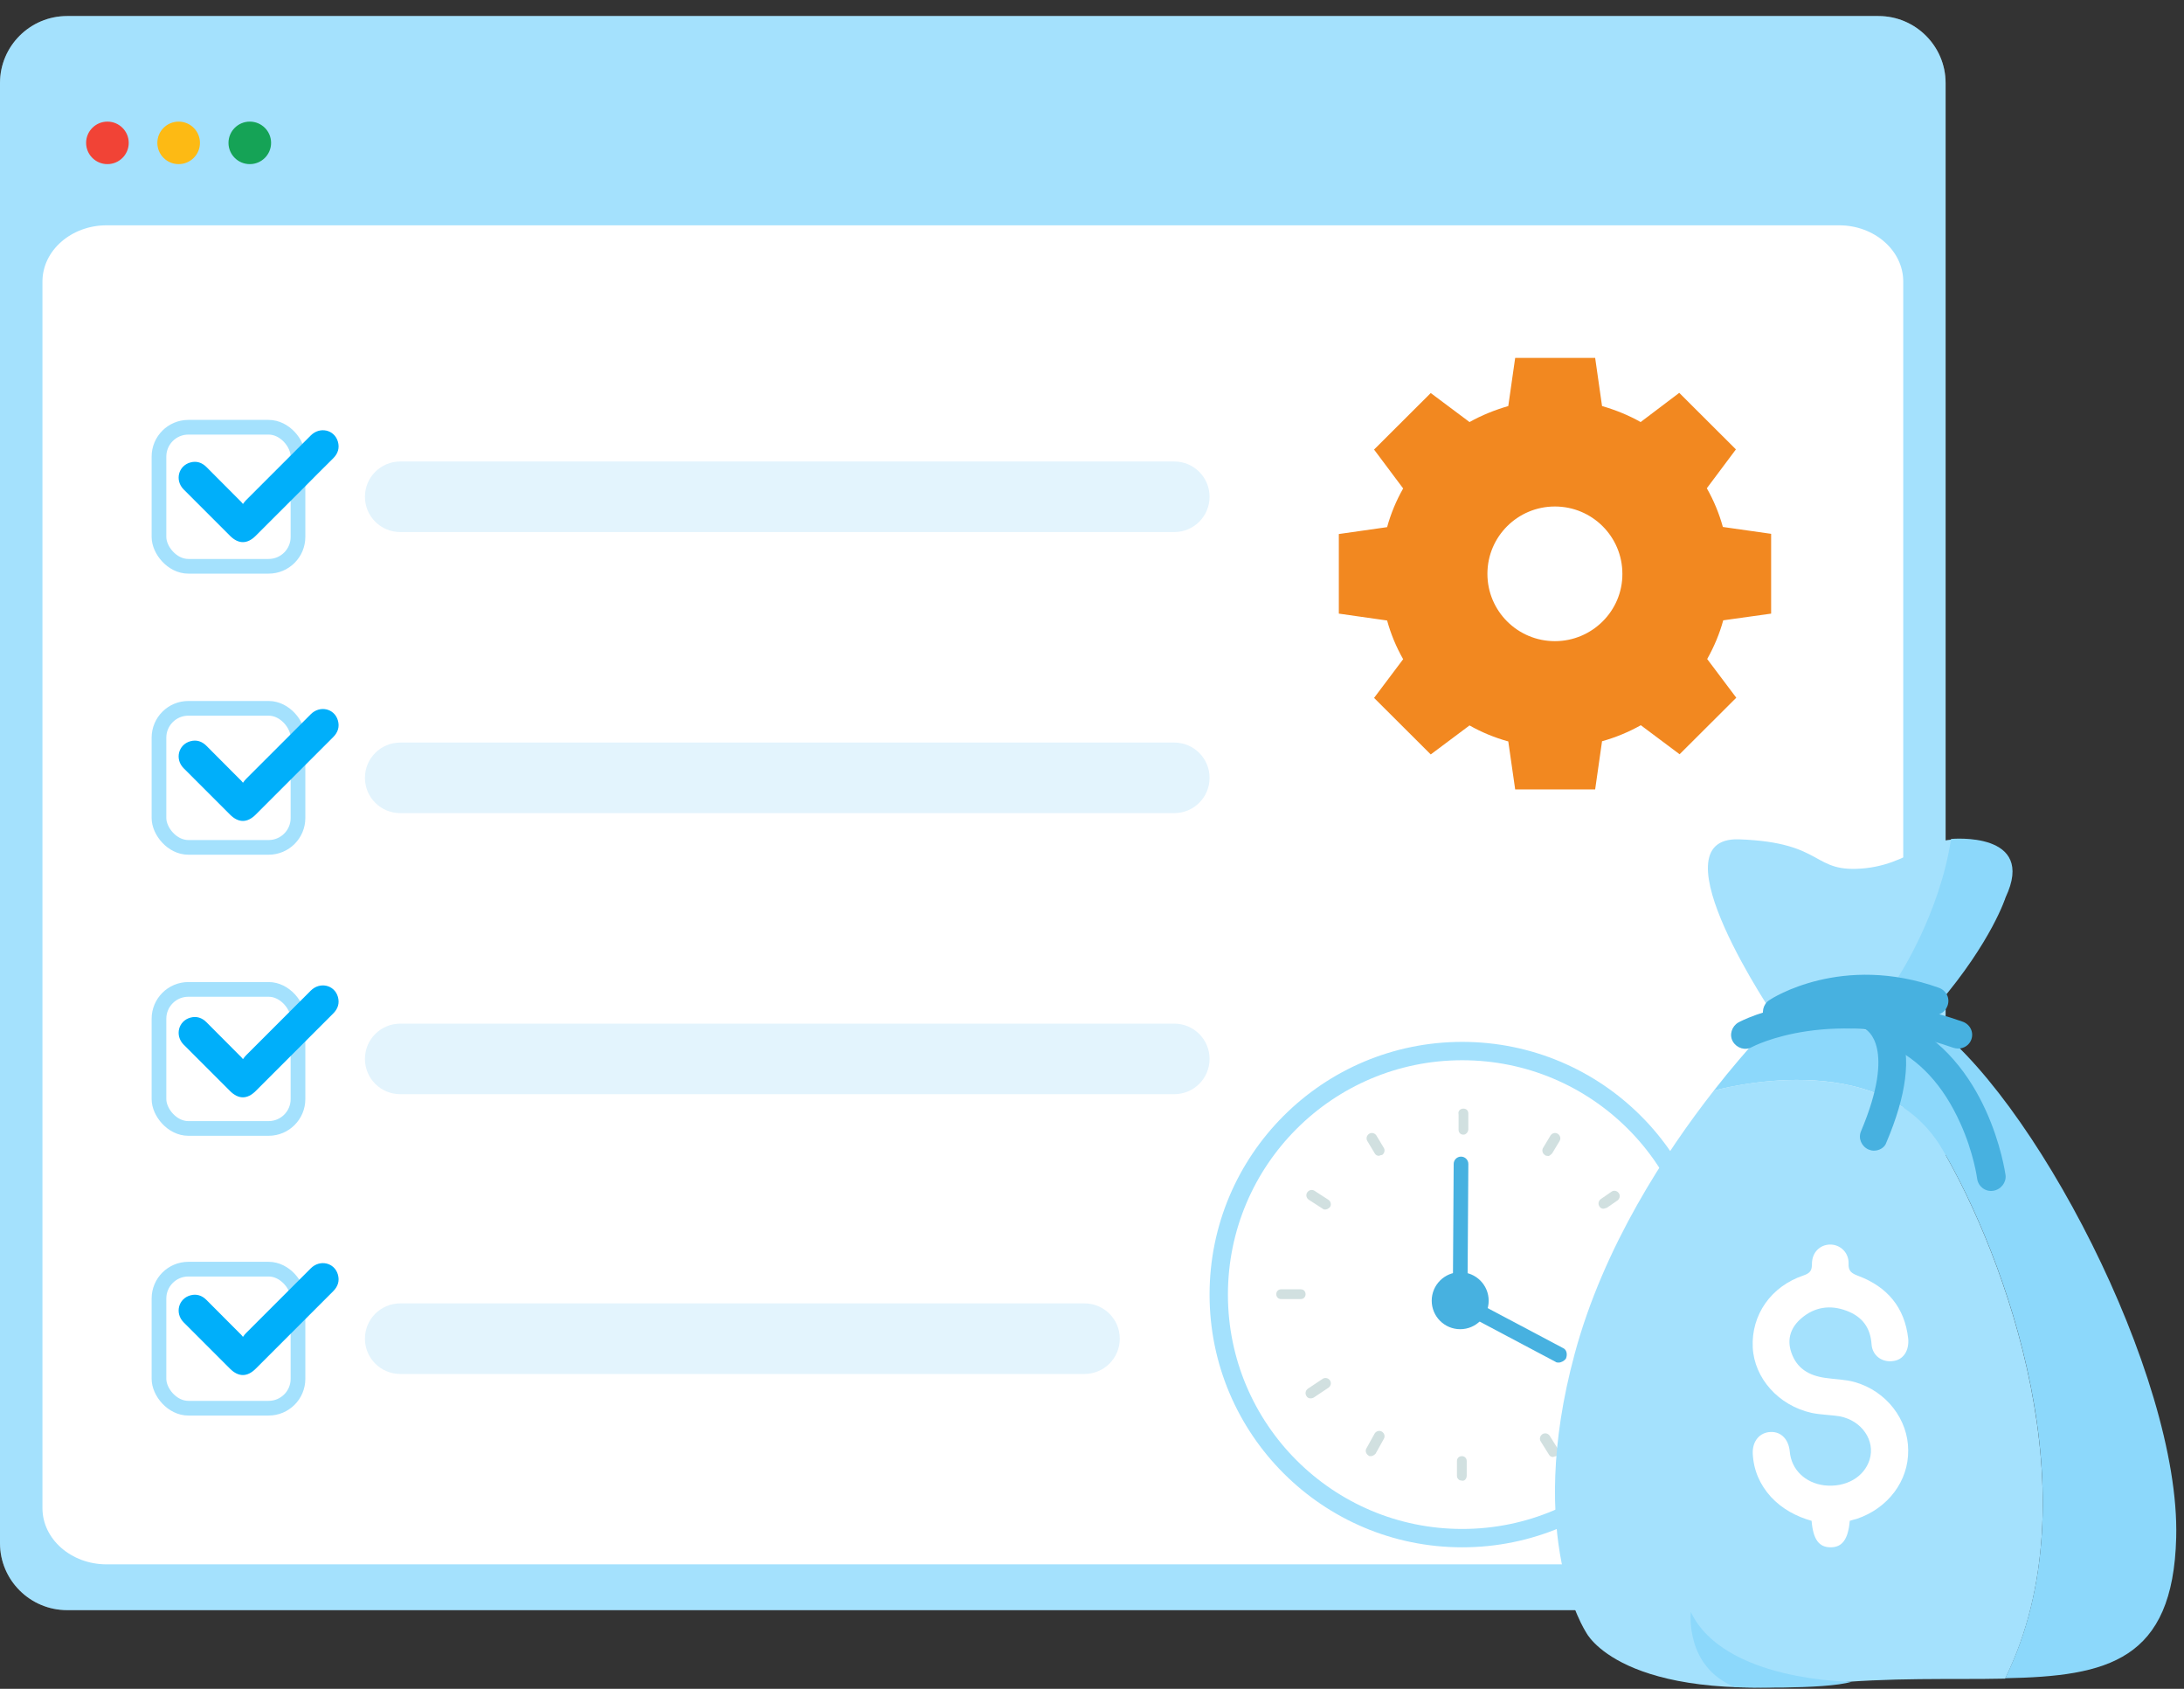
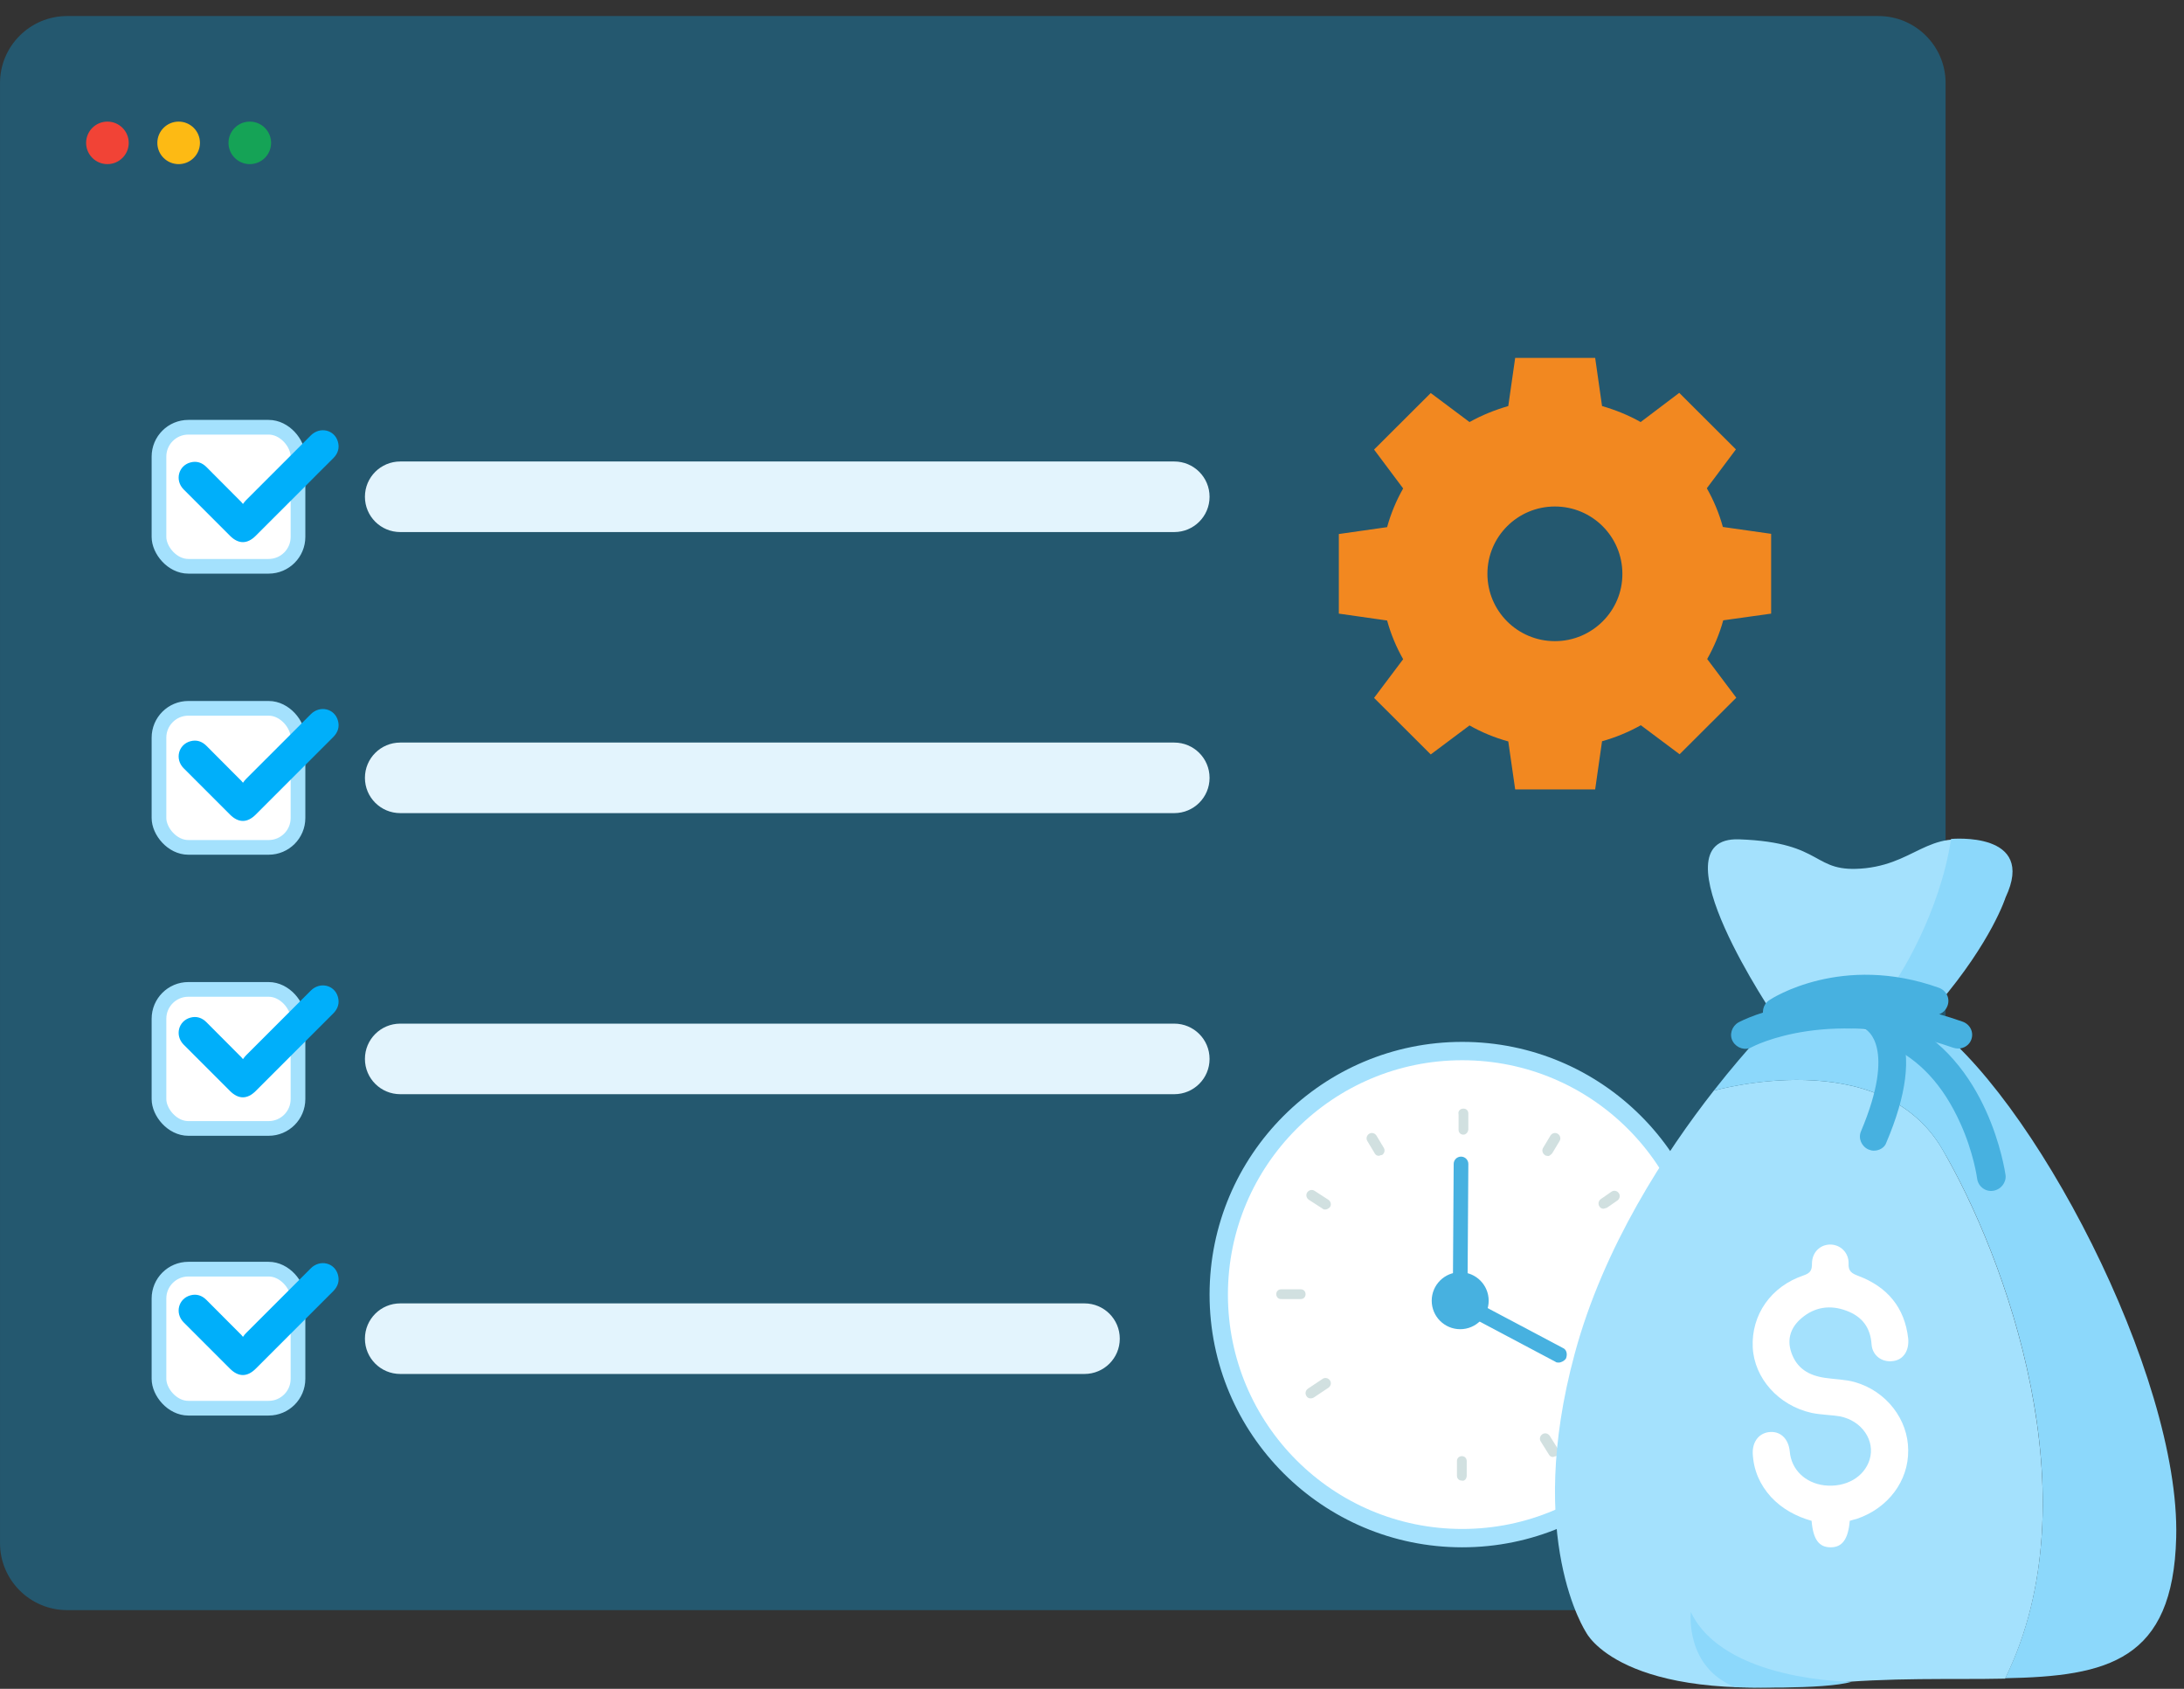
<svg xmlns="http://www.w3.org/2000/svg" width="119" height="92" viewBox="0 0 119 92" fill="none">
  <rect x="0" y="0" width="119" height="92" fill="#333333" stroke="none" />
-   <path d="M102.37 87.714H3.656C1.641 87.714 0 86.077 0 84.067V4.521C0 2.511 1.641 0.874 3.656 0.874H102.354C104.369 0.874 106.01 2.511 106.01 4.521V84.051C106.026 86.077 104.385 87.714 102.37 87.714Z" fill="#E9F6FD" />
  <path opacity="0.3" d="M102.371 87.714H3.656C1.642 87.714 0.001 86.077 0.001 84.067V4.521C0.001 2.511 1.642 0.874 3.656 0.874H102.355C104.37 0.874 106.01 2.511 106.01 4.521V84.051C106.027 86.077 104.386 87.714 102.371 87.714Z" fill="#00AFFA" />
-   <path d="M100.222 85.221H5.809C3.882 85.221 2.313 83.846 2.313 82.158V15.338C2.313 13.649 3.882 12.274 5.809 12.274H100.206C102.133 12.274 103.702 13.649 103.702 15.338V82.144C103.718 83.846 102.149 85.221 100.222 85.221Z" fill="white" />
  <path d="M5.853 8.941C6.494 8.941 7.014 8.423 7.014 7.783C7.014 7.144 6.494 6.625 5.853 6.625C5.212 6.625 4.692 7.144 4.692 7.783C4.692 8.423 5.212 8.941 5.853 8.941Z" fill="#F14336" />
  <path d="M9.734 8.941C10.375 8.941 10.895 8.423 10.895 7.783C10.895 7.144 10.375 6.625 9.734 6.625C9.093 6.625 8.573 7.144 8.573 7.783C8.573 8.423 9.093 8.941 9.734 8.941Z" fill="#FDBA14" />
  <path d="M13.611 8.941C14.252 8.941 14.771 8.423 14.771 7.783C14.771 7.144 14.252 6.625 13.611 6.625C12.97 6.625 12.45 7.144 12.45 7.783C12.45 8.423 12.97 8.941 13.611 8.941Z" fill="#15A356" />
  <path d="M96.504 33.428V29.081L93.874 28.707C93.67 27.967 93.376 27.258 93 26.599L94.585 24.481L91.497 21.401L89.394 22.992C88.734 22.617 88.023 22.333 87.291 22.12L86.916 19.496H82.558L82.182 22.12C81.451 22.333 80.74 22.617 80.07 22.992L77.957 21.411L74.869 24.491L76.454 26.609C76.078 27.268 75.783 27.977 75.58 28.717L72.949 29.092V33.428L75.58 33.803C75.783 34.543 76.078 35.252 76.454 35.911L74.869 38.019L77.957 41.099L80.07 39.519C80.73 39.893 81.441 40.187 82.182 40.39L82.558 43.004H86.916L87.291 40.38C88.023 40.177 88.734 39.883 89.404 39.508L91.517 41.089L94.605 38.009L93.02 35.901C93.396 35.232 93.691 34.533 93.894 33.793L96.504 33.428ZM84.722 34.928C82.69 34.928 81.045 33.287 81.045 31.26C81.045 29.233 82.69 27.592 84.722 27.592C86.753 27.592 88.399 29.233 88.399 31.26C88.409 33.277 86.753 34.928 84.722 34.928Z" fill="#F28820" />
  <path d="M63.98 28.985H21.811C20.745 28.985 19.884 28.126 19.884 27.062C19.884 25.999 20.745 25.14 21.811 25.14H63.98C65.045 25.14 65.906 25.999 65.906 27.062C65.906 28.126 65.045 28.985 63.98 28.985Z" fill="#E3F4FD" />
  <rect x="8.662" y="23.275" width="7.575" height="7.575" rx="1.6" fill="white" stroke="#A4E1FD" stroke-width="0.8" />
  <rect x="8.662" y="38.587" width="7.575" height="7.575" rx="1.6" fill="white" stroke="#A4E1FD" stroke-width="0.8" />
  <rect x="8.662" y="53.899" width="7.575" height="7.575" rx="1.6" fill="white" stroke="#A4E1FD" stroke-width="0.8" />
  <rect x="8.662" y="69.139" width="7.575" height="7.575" rx="1.6" fill="white" stroke="#A4E1FD" stroke-width="0.8" />
  <path d="M63.98 44.296H21.811C20.745 44.296 19.884 43.438 19.884 42.374C19.884 41.311 20.745 40.452 21.811 40.452H63.98C65.045 40.452 65.906 41.311 65.906 42.374C65.906 43.438 65.045 44.296 63.98 44.296Z" fill="#E3F4FD" />
  <path d="M63.98 59.608H21.811C20.745 59.608 19.884 58.75 19.884 57.686C19.884 56.623 20.745 55.764 21.811 55.764H63.98C65.045 55.764 65.906 56.623 65.906 57.686C65.906 58.75 65.045 59.608 63.98 59.608Z" fill="#E3F4FD" />
  <path d="M59.087 74.849H21.811C20.745 74.849 19.884 73.99 19.884 72.927C19.884 71.863 20.745 71.004 21.811 71.004H59.087C60.153 71.004 61.014 71.863 61.014 72.927C61.014 73.99 60.153 74.849 59.087 74.849Z" fill="#E3F4FD" />
  <circle cx="79.673" cy="70.525" r="13.267" fill="white" stroke="#A4E1FD" />
  <g clip-path="url(#clip0_38_2327)">
    <path d="M79.562 70.636C79.341 70.636 79.163 70.459 79.163 70.237L79.207 63.408C79.207 63.187 79.385 63.009 79.606 63.009C79.828 63.009 80.006 63.187 80.006 63.408L79.961 70.237C79.961 70.459 79.784 70.636 79.562 70.636Z" fill="#47B1E0" />
    <path d="M84.927 74.228C84.883 74.228 84.794 74.228 84.75 74.183L80.316 71.833C80.094 71.744 80.05 71.478 80.138 71.257C80.227 71.035 80.493 70.991 80.715 71.079L85.149 73.429C85.371 73.518 85.415 73.784 85.326 74.006C85.238 74.139 85.06 74.228 84.927 74.228Z" fill="#47B1E0" />
    <path d="M79.562 72.41C80.419 72.41 81.114 71.715 81.114 70.858C81.114 70.001 80.419 69.306 79.562 69.306C78.705 69.306 78.01 70.001 78.01 70.858C78.01 71.715 78.705 72.41 79.562 72.41Z" fill="#47B1E0" />
    <path d="M79.74 61.812C79.562 61.812 79.473 61.679 79.473 61.546V60.703C79.429 60.526 79.562 60.393 79.74 60.393C79.917 60.393 80.005 60.526 80.005 60.659V61.502C80.005 61.679 79.873 61.812 79.74 61.812Z" fill="#D1E0E0" />
    <path d="M79.651 80.657C79.473 80.657 79.385 80.524 79.385 80.391V79.593C79.385 79.415 79.518 79.327 79.651 79.327C79.828 79.327 79.917 79.46 79.917 79.593V80.391C79.917 80.568 79.784 80.701 79.651 80.657Z" fill="#D1E0E0" />
    <path d="M89.539 70.858H88.785C88.608 70.858 88.519 70.725 88.519 70.592C88.519 70.414 88.652 70.326 88.785 70.326H89.539C89.716 70.326 89.805 70.459 89.805 70.592C89.805 70.725 89.716 70.858 89.539 70.858Z" fill="#D1E0E0" />
    <path d="M70.871 70.769H69.807C69.63 70.769 69.541 70.636 69.541 70.503C69.541 70.326 69.674 70.237 69.807 70.237H70.871C71.049 70.237 71.137 70.37 71.137 70.503C71.137 70.636 71.049 70.769 70.871 70.769Z" fill="#D1E0E0" />
    <path d="M84.617 79.371C84.529 79.371 84.44 79.327 84.396 79.238L83.952 78.529C83.864 78.396 83.908 78.218 84.041 78.13C84.174 78.041 84.351 78.085 84.44 78.218L84.883 78.928C84.972 79.061 84.928 79.238 84.795 79.327C84.706 79.327 84.662 79.371 84.617 79.371Z" fill="#D1E0E0" />
    <path d="M75.128 62.965C75.039 62.965 74.951 62.92 74.906 62.832L74.507 62.167C74.419 62.034 74.463 61.856 74.596 61.768C74.729 61.679 74.906 61.723 74.995 61.856L75.394 62.521C75.483 62.654 75.439 62.832 75.305 62.92C75.217 62.92 75.172 62.965 75.128 62.965Z" fill="#D1E0E0" />
-     <path d="M74.685 79.327C74.64 79.327 74.596 79.327 74.552 79.282C74.418 79.194 74.374 79.016 74.463 78.883L74.906 78.085C74.995 77.952 75.172 77.908 75.305 77.997C75.438 78.085 75.483 78.263 75.394 78.396L74.951 79.194C74.862 79.282 74.773 79.327 74.685 79.327Z" fill="#D1E0E0" />
    <path d="M84.307 62.965C84.262 62.965 84.218 62.965 84.174 62.92C84.041 62.832 83.996 62.654 84.085 62.521L84.484 61.856C84.573 61.723 84.75 61.679 84.883 61.768C85.016 61.856 85.061 62.034 84.972 62.167L84.573 62.832C84.484 62.92 84.395 63.009 84.307 62.965Z" fill="#D1E0E0" />
    <path d="M71.403 76.179C71.315 76.179 71.226 76.134 71.182 76.046C71.093 75.912 71.137 75.735 71.27 75.647L72.069 75.114C72.201 75.026 72.379 75.07 72.468 75.203C72.556 75.336 72.512 75.513 72.379 75.602L71.581 76.134C71.492 76.179 71.448 76.179 71.403 76.179Z" fill="#D1E0E0" />
    <path d="M87.366 65.847C87.278 65.847 87.189 65.803 87.144 65.714C87.056 65.581 87.1 65.404 87.233 65.315L87.81 64.916C87.943 64.827 88.12 64.871 88.209 65.005C88.297 65.138 88.253 65.315 88.12 65.404L87.544 65.803C87.499 65.803 87.411 65.847 87.366 65.847Z" fill="#D1E0E0" />
    <path d="M87.898 76.267C87.854 76.267 87.81 76.267 87.765 76.223L87.145 75.779C87.012 75.691 86.967 75.513 87.056 75.38C87.145 75.247 87.322 75.203 87.455 75.292L88.076 75.735C88.209 75.824 88.253 76.001 88.164 76.134C88.076 76.223 87.987 76.267 87.898 76.267Z" fill="#D1E0E0" />
    <path d="M72.202 65.891C72.157 65.891 72.113 65.891 72.069 65.847L71.315 65.359C71.182 65.271 71.137 65.093 71.226 64.96C71.315 64.827 71.492 64.783 71.625 64.871L72.379 65.359C72.512 65.448 72.556 65.625 72.468 65.758C72.379 65.847 72.29 65.891 72.202 65.891Z" fill="#D1E0E0" />
  </g>
  <path d="M13.239 27.454C13.309 27.361 13.353 27.296 13.407 27.247C14.579 26.07 15.756 24.893 16.933 23.722C17.428 23.226 18.218 23.406 18.409 24.054C18.512 24.403 18.415 24.708 18.153 24.969C17.603 25.514 17.052 26.064 16.508 26.615C15.652 27.47 14.791 28.331 13.936 29.186C13.473 29.649 12.993 29.649 12.53 29.186C11.686 28.342 10.841 27.503 10.002 26.658C9.517 26.163 9.719 25.372 10.373 25.193C10.71 25.1 11.005 25.198 11.25 25.443C11.849 26.048 12.454 26.647 13.053 27.252C13.108 27.296 13.157 27.356 13.239 27.454Z" fill="#00AFFA" />
  <path d="M13.239 42.641C13.309 42.549 13.353 42.483 13.407 42.434C14.579 41.257 15.756 40.081 16.933 38.909C17.428 38.413 18.218 38.593 18.409 39.241C18.512 39.59 18.415 39.895 18.153 40.157C17.603 40.702 17.052 41.252 16.508 41.802C15.652 42.658 14.791 43.518 13.936 44.374C13.473 44.837 12.993 44.837 12.53 44.374C11.686 43.529 10.841 42.69 10.002 41.846C9.517 41.35 9.719 40.56 10.373 40.38C10.71 40.288 11.005 40.386 11.25 40.631C11.849 41.236 12.454 41.835 13.053 42.44C13.108 42.483 13.157 42.543 13.239 42.641Z" fill="#00AFFA" />
  <path d="M13.239 57.698C13.309 57.606 13.353 57.54 13.407 57.491C14.579 56.314 15.756 55.138 16.933 53.966C17.428 53.47 18.218 53.65 18.409 54.298C18.512 54.647 18.415 54.952 18.153 55.214C17.603 55.759 17.052 56.309 16.508 56.859C15.652 57.715 14.791 58.575 13.936 59.431C13.473 59.894 12.993 59.894 12.53 59.431C11.686 58.586 10.841 57.747 10.002 56.903C9.517 56.407 9.719 55.617 10.373 55.437C10.71 55.344 11.005 55.443 11.25 55.688C11.849 56.293 12.454 56.892 13.053 57.497C13.108 57.54 13.157 57.6 13.239 57.698Z" fill="#00AFFA" />
  <path d="M13.239 72.827C13.309 72.734 13.353 72.669 13.407 72.62C14.579 71.443 15.756 70.266 16.933 69.095C17.428 68.599 18.218 68.779 18.409 69.427C18.512 69.776 18.415 70.081 18.153 70.343C17.603 70.888 17.052 71.438 16.508 71.988C15.652 72.844 14.791 73.704 13.936 74.56C13.473 75.023 12.993 75.023 12.53 74.56C11.686 73.715 10.841 72.876 10.002 72.032C9.517 71.536 9.719 70.746 10.373 70.566C10.71 70.473 11.005 70.572 11.25 70.817C11.849 71.421 12.454 72.021 13.053 72.626C13.108 72.669 13.157 72.729 13.239 72.827Z" fill="#00AFFA" />
  <path d="M105.84 62.62C102.465 56.804 93.401 59.415 93.38 59.415C90.769 62.748 87.373 67.906 85.802 73.743C83.064 83.846 86.418 88.919 86.418 88.919C86.418 88.919 88.286 92.825 99.26 91.742C102.995 91.36 106.392 91.509 109.257 91.445C114.118 81.554 109.236 68.457 105.84 62.62Z" fill="#A4E1FD" />
  <path d="M118.575 83.761C118.809 74.91 110.658 59.394 104.884 55.51H96.776C96.776 55.51 95.29 56.974 93.38 59.415C93.422 59.415 102.465 56.804 105.839 62.62C109.236 68.436 114.118 81.533 109.257 91.424C114.839 91.318 118.405 90.469 118.575 83.761Z" fill="#8CD8FB" />
  <path d="M96.776 55.51C96.776 55.51 89.984 45.555 94.76 45.724C99.535 45.894 98.665 47.614 101.658 47.295C104.651 46.956 105.224 44.833 108.684 46.149C112.144 47.465 104.142 56.444 104.142 56.444L96.776 55.51Z" fill="#A4E1FD" />
  <path d="M100.894 91.615C100.894 91.615 93.932 91.615 92.128 87.815C92.128 87.815 91.788 90.808 94.547 91.912C94.547 91.912 99.43 92.061 100.894 91.615Z" fill="#8CD8FB" />
  <path d="M103.42 53.238C103.42 53.238 105.691 49.8 106.307 45.703C106.307 45.703 110.998 45.258 109.278 48.887C109.278 48.887 108.535 51.264 105.627 54.682L103.42 53.238Z" fill="#8CD8FB" />
  <path d="M96.84 55.892C96.585 55.892 96.33 55.764 96.182 55.552C95.948 55.191 96.054 54.724 96.394 54.491C96.543 54.385 100.363 51.922 105.648 53.812C106.052 53.96 106.264 54.385 106.115 54.788C105.967 55.191 105.542 55.404 105.139 55.255C100.597 53.642 97.37 55.679 97.243 55.764C97.116 55.849 96.988 55.87 96.84 55.892Z" fill="#47B1E0" />
  <path d="M106.689 57.123C106.604 57.123 106.519 57.102 106.434 57.08C99.769 54.745 95.503 57.017 95.46 57.038C95.099 57.25 94.632 57.102 94.42 56.741C94.208 56.38 94.356 55.913 94.717 55.701C94.908 55.594 99.642 53.09 106.943 55.658C107.347 55.807 107.559 56.231 107.41 56.635C107.304 56.932 107.007 57.123 106.689 57.123Z" fill="#47B1E0" />
  <path d="M102.104 62.684C101.998 62.684 101.913 62.663 101.807 62.62C101.425 62.45 101.234 62.005 101.403 61.623C103.356 56.995 101.679 56.083 101.658 56.083C101.679 56.083 101.573 56.04 101.573 56.04L102.252 54.682C102.337 54.724 103.101 55.064 103.547 56.146C104.142 57.59 103.887 59.649 102.783 62.238C102.698 62.514 102.401 62.684 102.104 62.684Z" fill="#47B1E0" />
  <path d="M108.599 64.87C108.175 64.934 107.792 64.637 107.729 64.212C107.729 64.191 107.538 62.79 106.816 61.198C105.882 59.118 104.566 57.696 102.889 56.953C102.507 56.783 102.337 56.337 102.507 55.934C102.677 55.552 103.123 55.382 103.526 55.552C108.366 57.696 109.236 63.767 109.278 64.021C109.321 64.424 109.024 64.807 108.599 64.87Z" fill="#47B1E0" />
  <path d="M100.788 82.849C100.703 83.846 100.384 84.292 99.748 84.292C99.111 84.292 98.793 83.867 98.708 82.849C97.88 82.615 97.116 82.212 96.5 81.554C95.885 80.875 95.545 80.089 95.502 79.177C95.481 78.497 95.885 78.03 96.479 78.009C97.052 77.988 97.455 78.412 97.519 79.07C97.604 80.068 98.368 80.79 99.408 80.917C100.575 81.044 101.573 80.471 101.87 79.516C102.189 78.476 101.446 77.394 100.257 77.16C99.748 77.075 99.217 77.075 98.708 76.969C96.903 76.566 95.587 75.08 95.502 73.403C95.418 71.62 96.5 70.071 98.283 69.476C98.644 69.349 98.729 69.2 98.729 68.84C98.729 68.224 99.174 67.799 99.726 67.799C100.278 67.799 100.745 68.245 100.724 68.84C100.703 69.243 100.894 69.37 101.233 69.498C102.825 70.092 103.781 71.217 103.972 72.915C104.035 73.594 103.696 74.082 103.144 74.146C102.549 74.231 102.019 73.849 101.976 73.233C101.913 72.32 101.467 71.726 100.618 71.408C99.726 71.068 98.877 71.196 98.156 71.811C97.583 72.299 97.349 72.936 97.604 73.679C97.901 74.549 98.559 74.931 99.429 75.059C99.981 75.144 100.554 75.144 101.064 75.292C102.783 75.78 103.972 77.33 103.972 79.007C103.993 80.683 102.868 82.169 101.17 82.742C101.064 82.764 100.936 82.806 100.788 82.849Z" fill="white" />
  <defs>
    <clipPath id="clip0_38_2327">
      <rect width="20.264" height="20.264" fill="white" transform="translate(69.541 60.393)" />
    </clipPath>
  </defs>
</svg>